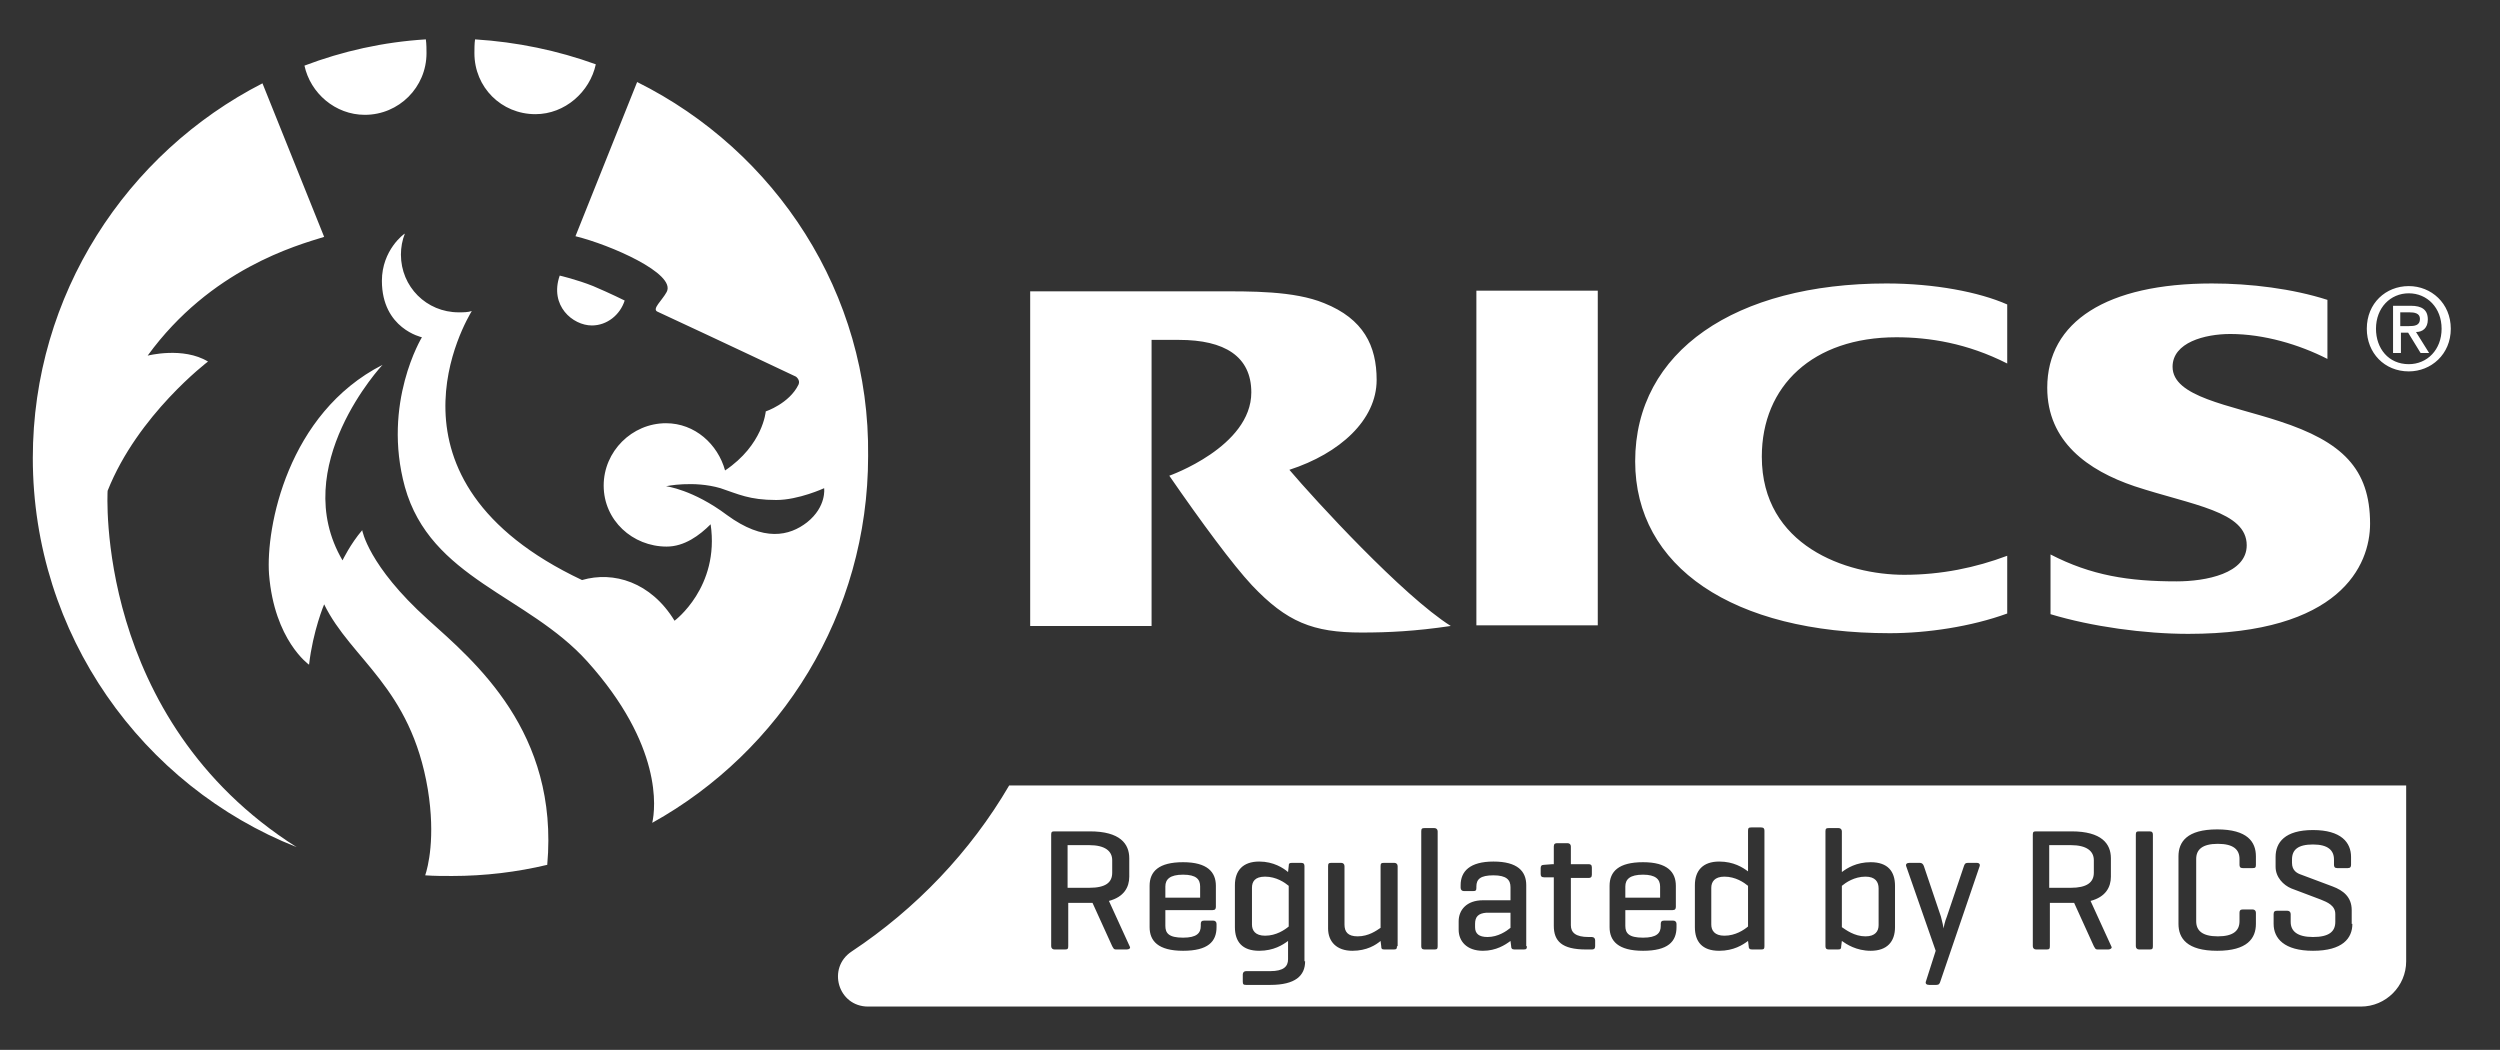
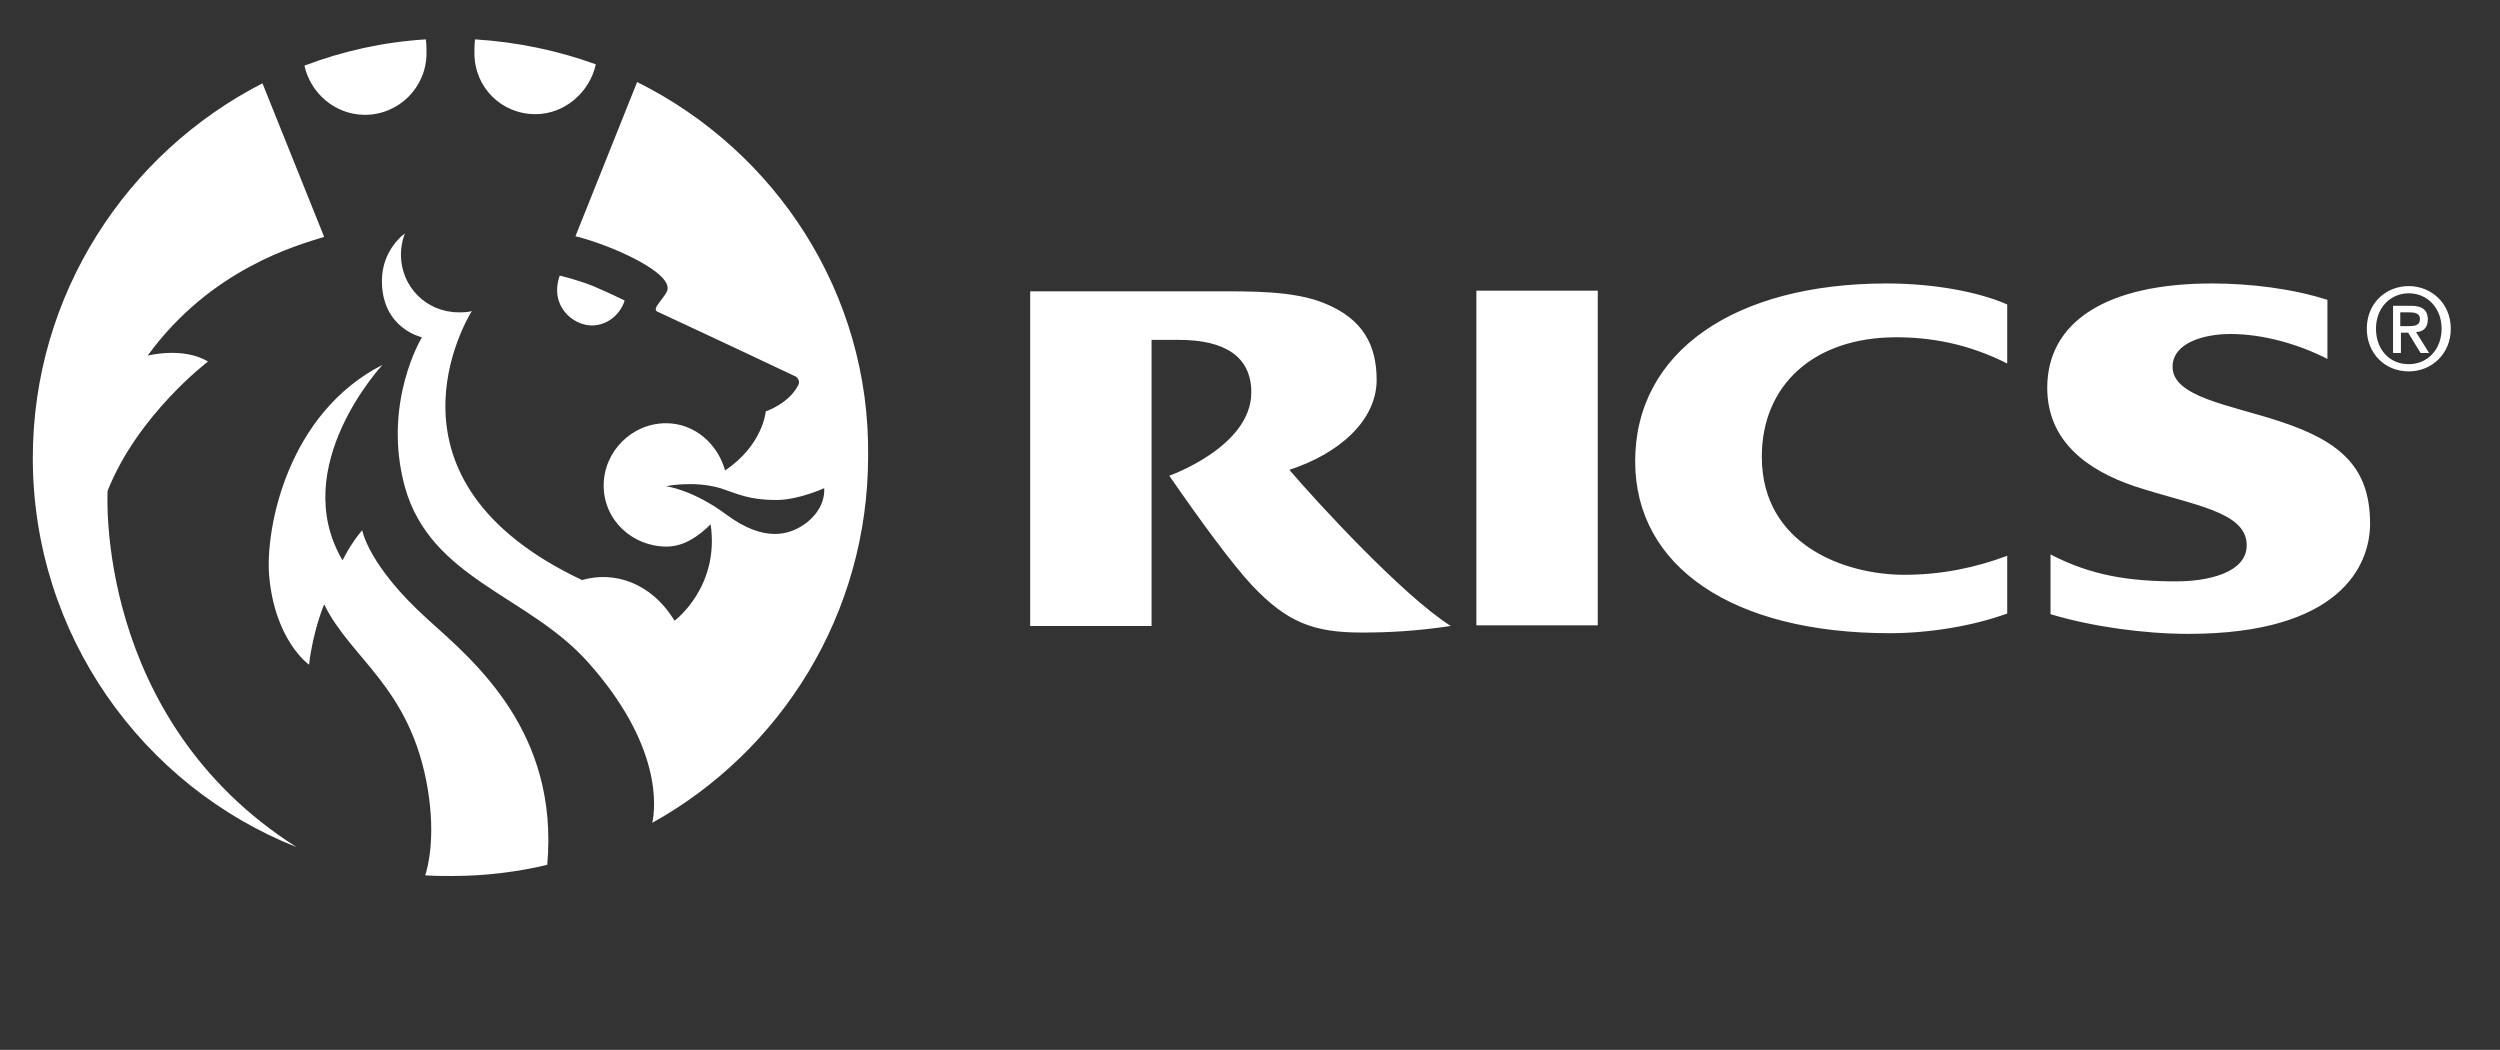
<svg xmlns="http://www.w3.org/2000/svg" version="1.1" id="Layer_1" x="0px" y="0px" viewBox="0 0 381 160" style="enable-background:new 0 0 381 160;" xml:space="preserve">
  <rect x="0" y="0" width="381" height="160" fill="#333333" stroke="none" />
  <style type="text/css">
	.st0{fill:#FFFFFF;}
</style>
  <g>
    <path class="st0" d="M16.4,74.8C21,63.2,31.7,55.1,31.7,55.1c-3.8-2.3-9.2-0.9-9.2-0.9C32.1,41,45.2,37.4,49.4,36.1L40,12.7   C19.3,23.3,5,44.9,5,69.8c0,26.9,16.7,50,40.2,59.3C14.3,109.5,16.4,74.8,16.4,74.8L16.4,74.8z M65.2,94.4   c-9.1-8.2-10-13.6-10-13.6c-1.8,2.1-3,4.6-3,4.6c-8.4-14.3,6.1-29.8,6.1-29.8C43.8,63,40.5,80.4,41,87.5   c0.8,10.1,6.1,13.8,6.1,13.8c0.6-5.2,2.3-9.2,2.3-9.2c4.1,8.4,13.2,12.6,15.8,28.2c1.2,7.4,0,11.9-0.4,13.1   c1.4,0.1,2.7,0.1,4.1,0.1c5,0,9.9-0.6,14.5-1.7C85.2,111.5,72.3,100.8,65.2,94.4L65.2,94.4z M90.2,49.6c2.3,0,4.3-1.6,5-3.8   c0,0-2.2-1.1-4.8-2.2c-2.5-1-5.1-1.6-5.1-1.6C83.7,46.6,87.3,49.6,90.2,49.6L90.2,49.6z M55.6,17.5c5.2,0,9.4-4.2,9.4-9.4   c0-0.5,0-1.4-0.1-2.1C58.4,6.4,52.2,7.8,46.4,10C47.3,14.2,51.1,17.5,55.6,17.5L55.6,17.5z M81.6,17.4c4.5,0,8.3-3.4,9.2-7.6   C85,7.7,78.8,6.4,72.4,6c-0.1,0.6-0.1,1.6-0.1,2.1C72.3,13.3,76.4,17.4,81.6,17.4L81.6,17.4z M347.4,64.2   c-7.6-2.5-16.3-3.7-16.3-8.3c0-3.7,4.9-5,8.8-5c5.1,0,10.5,1.6,14.8,3.8v-9c-5.3-1.7-11.7-2.5-17.6-2.5c-16,0-25.1,5.8-25.1,15.9   c0,8.2,6.2,12.6,13.3,15c8.8,2.9,17.1,3.8,17.1,9c0,4.3-6.2,5.5-10.7,5.5c-7.3,0-13-0.9-19.2-4.1l0,9.1c6.3,1.9,14.3,3,21,3   c23.1,0,27.7-10.4,27.7-16.8C361.2,71.4,356.9,67.3,347.4,64.2L347.4,64.2z M97.1,12.5L87.7,36c5.3,1.3,15.4,5.7,13.9,8.5   c-0.7,1.3-2.3,2.6-1.4,3c9.7,4.5,21.1,9.9,21.1,9.9s0.7,0.5,0.4,1.2c-1.4,2.9-5,4.1-5,4.1s-0.4,5.1-6.2,9c-1.1-4-4.6-7.2-9-7.2   c-5.2,0-9.5,4.3-9.5,9.5c0,5.3,4.4,9.3,9.6,9.3c2.7,0,5-1.7,6.7-3.4c1.4,9.6-5.5,14.7-5.5,14.7c-3.6-5.9-9.3-7.6-14.1-6.2   c-32.4-15.3-17.5-39.8-16.8-41c-0.6,0.2-1.3,0.2-2,0.2c-4.9,0-8.8-3.9-8.8-8.8c0-1.1,0.2-2.2,0.6-3.2c-0.1,0-3.5,2.5-3.5,7.2   c0,7.3,6.1,8.6,6.1,8.6s-6.1,10-2.6,22.8c3.9,14,18.7,16.5,27.8,26.6c11.5,12.8,10.4,22.4,9.9,24.6c19.6-10.9,32.9-31.8,32.9-55.9   C132.6,44.7,118.2,23,97.1,12.5L97.1,12.5z M123,79.6c-2.7,2.1-6.6,3-12.2-1.1c-5.2-3.9-9.3-4.4-9.3-4.4s4.2-0.9,8.3,0.3   c2.7,0.9,4.4,1.8,8.5,1.8c3.4,0,7.3-1.8,7.3-1.8S126,77.2,123,79.6L123,79.6z M367.1,43.6c-3.5,0-6.4,2.6-6.4,6.5   c0,3.7,2.7,6.5,6.4,6.5c3.4,0,6.4-2.6,6.4-6.5C373.5,46.2,370.5,43.6,367.1,43.6L367.1,43.6z M367.1,55.5c-3.1,0-5-2.4-5-5.4   c0-3.2,2.2-5.4,5-5.4c2.8,0,5,2.2,5,5.4C372.1,53.3,369.9,55.5,367.1,55.5L367.1,55.5z M249.2,70.3c0,16.1,14.9,26.2,38.8,26.2   c5.7,0,12.4-1,17.9-3v-8.8c-4.8,1.8-10,2.9-15.7,2.9c-8.8,0-21.7-4.4-21.7-18c0-10.8,7.8-18.2,20.5-18.2c5,0,10.8,0.9,16.9,4v-9   c-4.3-1.9-11.1-3.2-18.4-3.2C264.5,43.2,249.2,53.5,249.2,70.3L249.2,70.3z M370,48.7c0-1.5-0.9-2.1-2.6-2.1h-2.7v7.2h1.2v-3.1h1.1   l1.9,3.1h1.3l-2-3.2C369.2,50.6,370,50,370,48.7L370,48.7z M365.8,49.7v-2.1h1.4c0.7,0,1.6,0.1,1.6,1c0,1-0.8,1.1-1.7,1.1H365.8   L365.8,49.7z M225,95.3h18.5v-51H225V95.3L225,95.3z M196.5,71.6c7.7-2.5,13.3-7.6,13.3-13.7c0-5.2-2-9.3-8-11.7   c-4.6-1.9-11.3-1.8-16.3-1.8H157v51l18.5,0V51.8h4.2c6.9,0,11,2.5,11,8c0,8.3-12.5,12.7-12.5,12.7c4.9,7.1,9.7,13.6,12.6,16.7   c5.3,5.6,9.3,7.2,16.7,7.2c4.1,0,8.2-0.2,13.6-1C213.8,90.8,200.4,76.2,196.5,71.6L196.5,71.6z" />
-     <path class="st0" d="M190.8,135.3v5.6c0,0.9,0.5,1.7,2,1.7c1.7,0,3-0.9,3.6-1.4V135c-0.6-0.5-1.9-1.4-3.6-1.4   C191.2,133.6,190.8,134.4,190.8,135.3L190.8,135.3z M153.8,119.7c-5.9,10.1-14.2,18.8-24,25.3c-3.8,2.5-2.1,8.4,2.5,8.4h227.5   c3.8,0,6.9-3.1,6.9-6.9v-26.8H153.8L153.8,119.7z M171.7,144.7h-1.6c-0.4,0-0.4-0.2-0.6-0.5l-3-6.6h-3.7v6.6c0,0.4-0.1,0.5-0.5,0.5   h-1.6c-0.3,0-0.5-0.2-0.5-0.5v-17c0-0.4,0.1-0.5,0.5-0.5h5.4c4.6,0,6,1.9,6,4.1v2.8c0,1.6-0.8,3.1-3.1,3.7l3.2,7   C172.3,144.5,172.1,144.7,171.7,144.7L171.7,144.7z M185.3,138.2c0,0.3-0.1,0.5-0.5,0.5h-7.2v2.4c0,1.1,0.5,1.8,2.7,1.8   c2.1,0,2.7-0.7,2.7-1.8v-0.3c0-0.3,0.1-0.5,0.5-0.5h1.4c0.3,0,0.5,0.2,0.5,0.5v0.5c0,2.2-1.3,3.6-5.1,3.6c-3.8,0-5.1-1.5-5.1-3.6   v-6.3c0-2.2,1.4-3.6,5.1-3.6c3.7,0,5,1.5,5,3.6V138.2L185.3,138.2z M198.9,146.5c0,2.2-1.5,3.6-5.3,3.6h-3.7   c-0.4,0-0.5-0.1-0.5-0.5v-1.1c0-0.3,0.2-0.5,0.5-0.5h3.7c2,0,2.7-0.7,2.7-1.8v-2.8c-0.8,0.6-2.2,1.5-4.4,1.5   c-2.6,0-3.7-1.4-3.7-3.6v-6.4c0-2.2,1.2-3.6,3.7-3.6c2.2,0,3.7,1,4.4,1.6l0.1-0.9c0-0.4,0.1-0.5,0.5-0.5h1.4c0.4,0,0.5,0.2,0.5,0.5   V146.5L198.9,146.5z M212.9,144.2c0,0.4-0.1,0.5-0.5,0.5H211c-0.4,0-0.5-0.1-0.5-0.5l-0.1-0.8c-0.7,0.6-2.1,1.5-4.3,1.5   c-2.4,0-3.7-1.4-3.7-3.4V132c0-0.4,0.1-0.5,0.5-0.5h1.5c0.3,0,0.5,0.2,0.5,0.5v8.9c0,1.1,0.5,1.8,2,1.8c1.7,0,2.9-0.9,3.5-1.3V132   c0-0.4,0.1-0.5,0.5-0.5h1.6c0.3,0,0.5,0.2,0.5,0.5V144.2L212.9,144.2z M219.1,144.2c0,0.4-0.1,0.5-0.5,0.5h-1.5   c-0.4,0-0.5-0.2-0.5-0.5v-17.5c0-0.4,0.1-0.5,0.5-0.5h1.5c0.3,0,0.5,0.2,0.5,0.5V144.2L219.1,144.2z M232.7,144.2   c0,0.4-0.1,0.5-0.5,0.5h-1.4c-0.4,0-0.5-0.2-0.5-0.5l-0.1-0.8c-0.8,0.6-2.2,1.5-4.2,1.5c-2.5,0-3.7-1.5-3.7-3.2v-1.3   c0-1.7,1.2-3.2,3.7-3.2h4.2v-2c0-1.1-0.6-1.8-2.6-1.8c-2,0-2.6,0.6-2.6,1.7v0.2c0,0.4-0.1,0.5-0.5,0.5h-1.4c-0.3,0-0.5-0.2-0.5-0.5   v-0.4c0-2.1,1.4-3.6,5-3.6c3.7,0,5,1.5,5,3.6V144.2L232.7,144.2z M243.1,144.2c0,0.4-0.2,0.5-0.5,0.5h-0.9c-3.7,0-4.9-1.3-4.9-3.6   v-7.4h-1.5c-0.4,0-0.5-0.2-0.5-0.5v-0.9c0-0.3,0.1-0.5,0.5-0.5l1.3-0.1h0.2v-2.7c0-0.4,0.2-0.5,0.5-0.5h1.6c0.3,0,0.5,0.2,0.5,0.5   v2.7h2.7c0.3,0,0.5,0.1,0.5,0.5v1.1c0,0.4-0.2,0.5-0.5,0.5h-2.7v7.2c0,1.1,0.7,1.8,2.7,1.8h0.5c0.3,0,0.5,0.2,0.5,0.5V144.2   L243.1,144.2z M255.4,138.2c0,0.3-0.1,0.5-0.5,0.5h-7.2v2.4c0,1.1,0.5,1.8,2.7,1.8c2.1,0,2.7-0.7,2.7-1.8v-0.3   c0-0.3,0.1-0.5,0.5-0.5h1.4c0.3,0,0.5,0.2,0.5,0.5v0.5c0,2.2-1.3,3.6-5.1,3.6c-3.8,0-5.1-1.5-5.1-3.6v-6.3c0-2.2,1.4-3.6,5.1-3.6   c3.7,0,5,1.5,5,3.6V138.2L255.4,138.2z M268.9,144.2c0,0.4-0.1,0.5-0.5,0.5H267c-0.4,0-0.5-0.2-0.5-0.5l-0.1-0.8   c-0.8,0.6-2.2,1.5-4.4,1.5c-2.6,0-3.7-1.4-3.7-3.6v-6.4c0-2.2,1.2-3.6,3.7-3.6c2.2,0,3.6,0.9,4.4,1.5v-6.2c0-0.4,0.1-0.5,0.5-0.5   h1.5c0.4,0,0.5,0.2,0.5,0.5V144.2L268.9,144.2z M288.8,141.3c0,2.2-1.2,3.6-3.7,3.6c-2.2,0-3.7-1-4.4-1.5l-0.1,0.8   c0,0.4-0.1,0.5-0.5,0.5h-1.4c-0.4,0-0.5-0.2-0.5-0.5v-17.5c0-0.4,0.1-0.5,0.5-0.5h1.5c0.3,0,0.5,0.2,0.5,0.5v6.2   c0.8-0.6,2.2-1.5,4.4-1.5c2.6,0,3.7,1.4,3.7,3.6V141.3L288.8,141.3z M301.7,132l-6,17.6c-0.1,0.3-0.2,0.5-0.6,0.5H294   c-0.4,0-0.6-0.2-0.5-0.5l1.5-4.7l-4.5-12.9c-0.1-0.3,0.1-0.5,0.5-0.5h1.6c0.3,0,0.5,0.2,0.6,0.5l2.6,7.7c0.2,0.7,0.4,1.7,0.4,1.8   c0-0.1,0.2-1.1,0.5-1.8l2.6-7.7c0.1-0.3,0.2-0.5,0.6-0.5h1.4C301.6,131.5,301.8,131.7,301.7,132L301.7,132z M321.3,144.7h-1.6   c-0.4,0-0.4-0.2-0.6-0.5l-3-6.6h-3.7v6.6c0,0.4-0.1,0.5-0.5,0.5h-1.6c-0.3,0-0.5-0.2-0.5-0.5v-17c0-0.4,0.1-0.5,0.5-0.5h5.4   c4.6,0,6,1.9,6,4.1v2.8c0,1.6-0.8,3.1-3.1,3.7l3.2,7C321.9,144.5,321.6,144.7,321.3,144.7L321.3,144.7z M328.1,144.2   c0,0.4-0.1,0.5-0.5,0.5H326c-0.3,0-0.5-0.2-0.5-0.5v-17c0-0.4,0.1-0.5,0.5-0.5h1.6c0.4,0,0.5,0.2,0.5,0.5V144.2L328.1,144.2z    M343.8,131.8c0,0.4-0.1,0.5-0.5,0.5h-1.5c-0.4,0-0.5-0.2-0.5-0.5v-0.9c0-1.4-0.9-2.3-3.3-2.3c-2.4,0-3.3,0.9-3.3,2.3v9.5   c0,1.4,0.9,2.3,3.3,2.3c2.4,0,3.3-0.9,3.3-2.3v-1.3c0-0.3,0.1-0.5,0.5-0.5h1.5c0.3,0,0.5,0.2,0.5,0.5v1.7c0,2.2-1.3,4.1-5.9,4.1   c-4.6,0-5.9-1.9-5.9-4.1v-10.3c0-2.2,1.3-4.1,5.9-4.1c4.6,0,5.9,1.9,5.9,4.1V131.8L343.8,131.8z M358.5,140.8c0,2.2-1.5,4.1-6,4.1   c-4.4,0-6-1.9-6-4.1v-1.5c0-0.4,0.2-0.5,0.5-0.5h1.6c0.3,0,0.5,0.2,0.5,0.5v1.2c0,1.4,1,2.3,3.4,2.3c2.4,0,3.4-0.8,3.4-2.3v-1.2   c0-1.3-1.2-1.8-2.2-2.2l-4.5-1.7c-1.2-0.5-2.4-1.7-2.4-3.3v-1.5c0-2.2,1.4-4.1,5.7-4.1c4.3,0,5.8,1.9,5.8,4.1v1.2   c0,0.3-0.1,0.5-0.5,0.5h-1.6c-0.4,0-0.5-0.2-0.5-0.5v-0.8c0-1.4-0.9-2.3-3.2-2.3c-2.3,0-3.2,0.8-3.2,2.3v0.5c0,1.2,0.8,1.6,1.4,1.8   l4.8,1.8c1.6,0.6,2.9,1.6,2.9,3.6V140.8L358.5,140.8z M180.3,133.3c-2,0-2.7,0.7-2.7,1.8v1.7h5.3v-1.7   C182.9,134,182.3,133.3,180.3,133.3L180.3,133.3z M169.5,133v-1.9c0-1.4-1.1-2.3-3.5-2.3h-3.3v6.5h3.3   C168.5,135.3,169.5,134.5,169.5,133L169.5,133z M224.8,140.8v0.5c0,1,0.6,1.5,1.9,1.5c1.6,0,2.9-0.9,3.5-1.4v-2.3h-3.7   C225.3,139.2,224.8,139.7,224.8,140.8L224.8,140.8z M260.8,135.3v5.6c0,0.9,0.5,1.7,2,1.7c1.7,0,3-0.9,3.6-1.4V135   c-0.6-0.5-1.9-1.4-3.6-1.4C261.3,133.6,260.8,134.4,260.8,135.3L260.8,135.3z M250.4,133.3c-2,0-2.7,0.7-2.7,1.8v1.7h5.3v-1.7   C253,134,252.3,133.3,250.4,133.3L250.4,133.3z M284.3,133.6c-1.7,0-3,0.9-3.6,1.4v6.3c0.6,0.4,1.9,1.4,3.6,1.4c1.5,0,2-0.8,2-1.7   v-5.6C286.3,134.4,285.8,133.6,284.3,133.6L284.3,133.6z M319.1,133v-1.9c0-1.4-1.1-2.3-3.5-2.3h-3.3v6.5h3.3   C318,135.3,319.1,134.5,319.1,133L319.1,133z" />
  </g>
</svg>